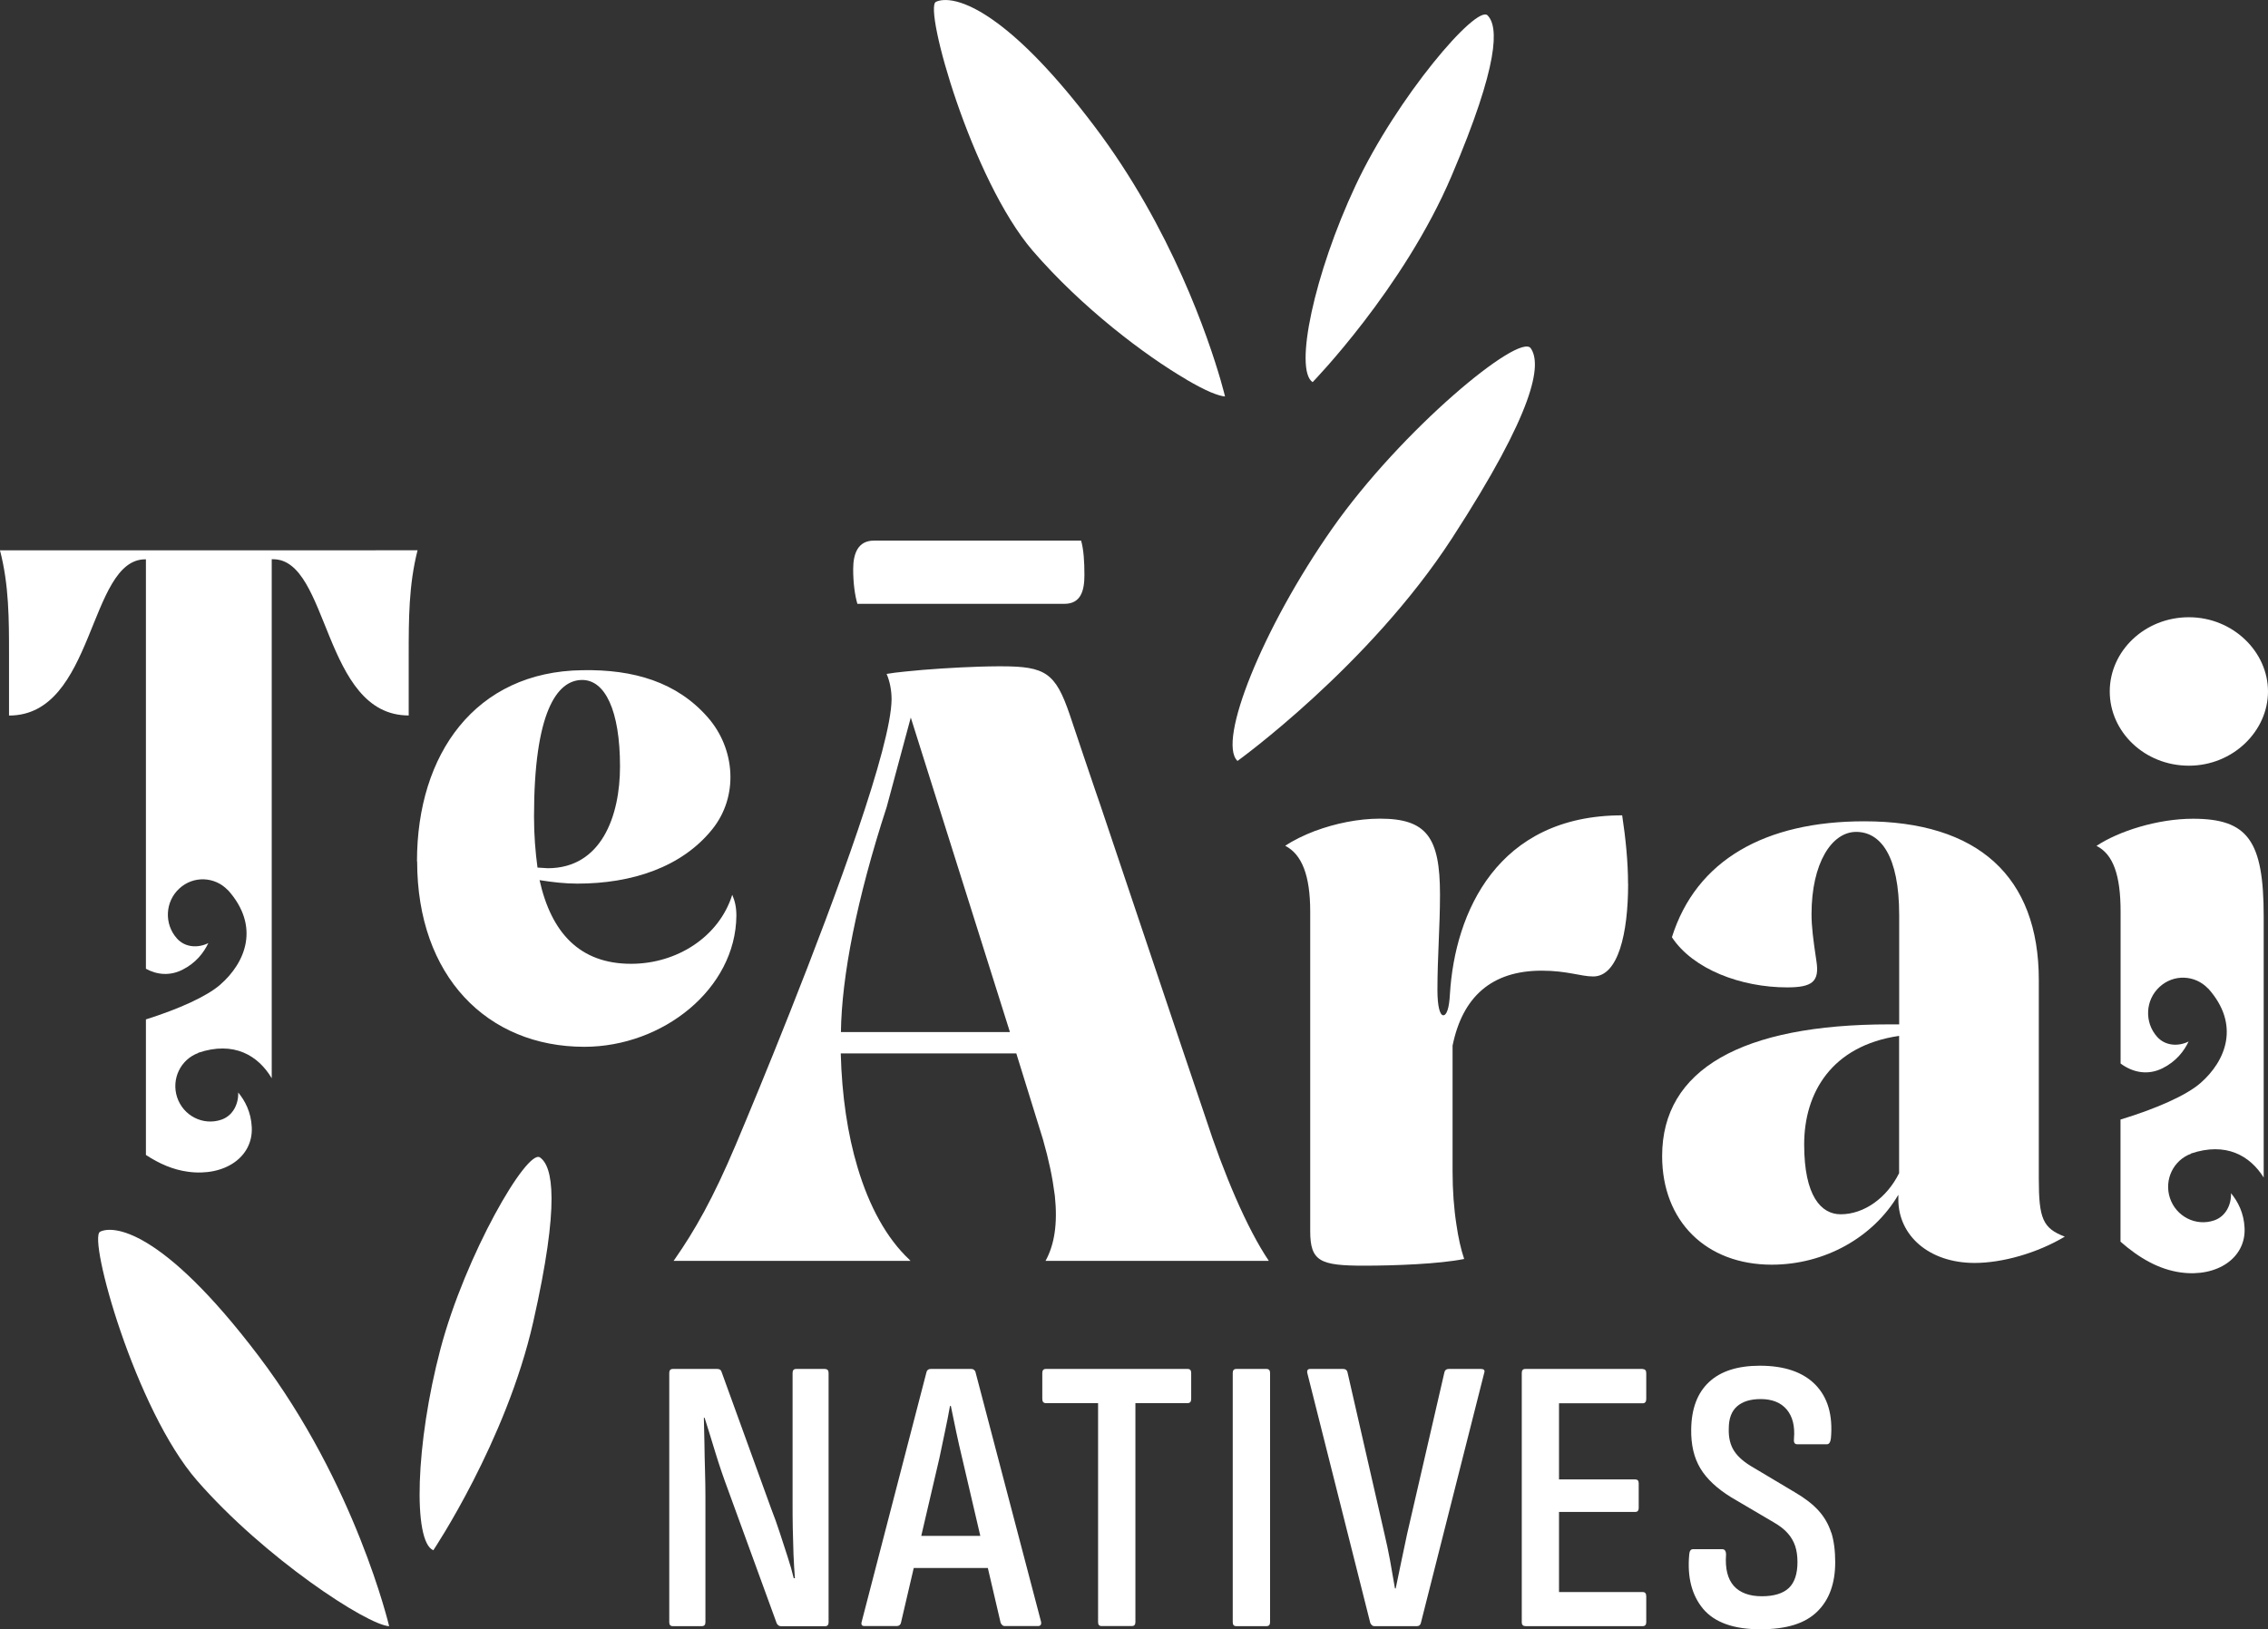
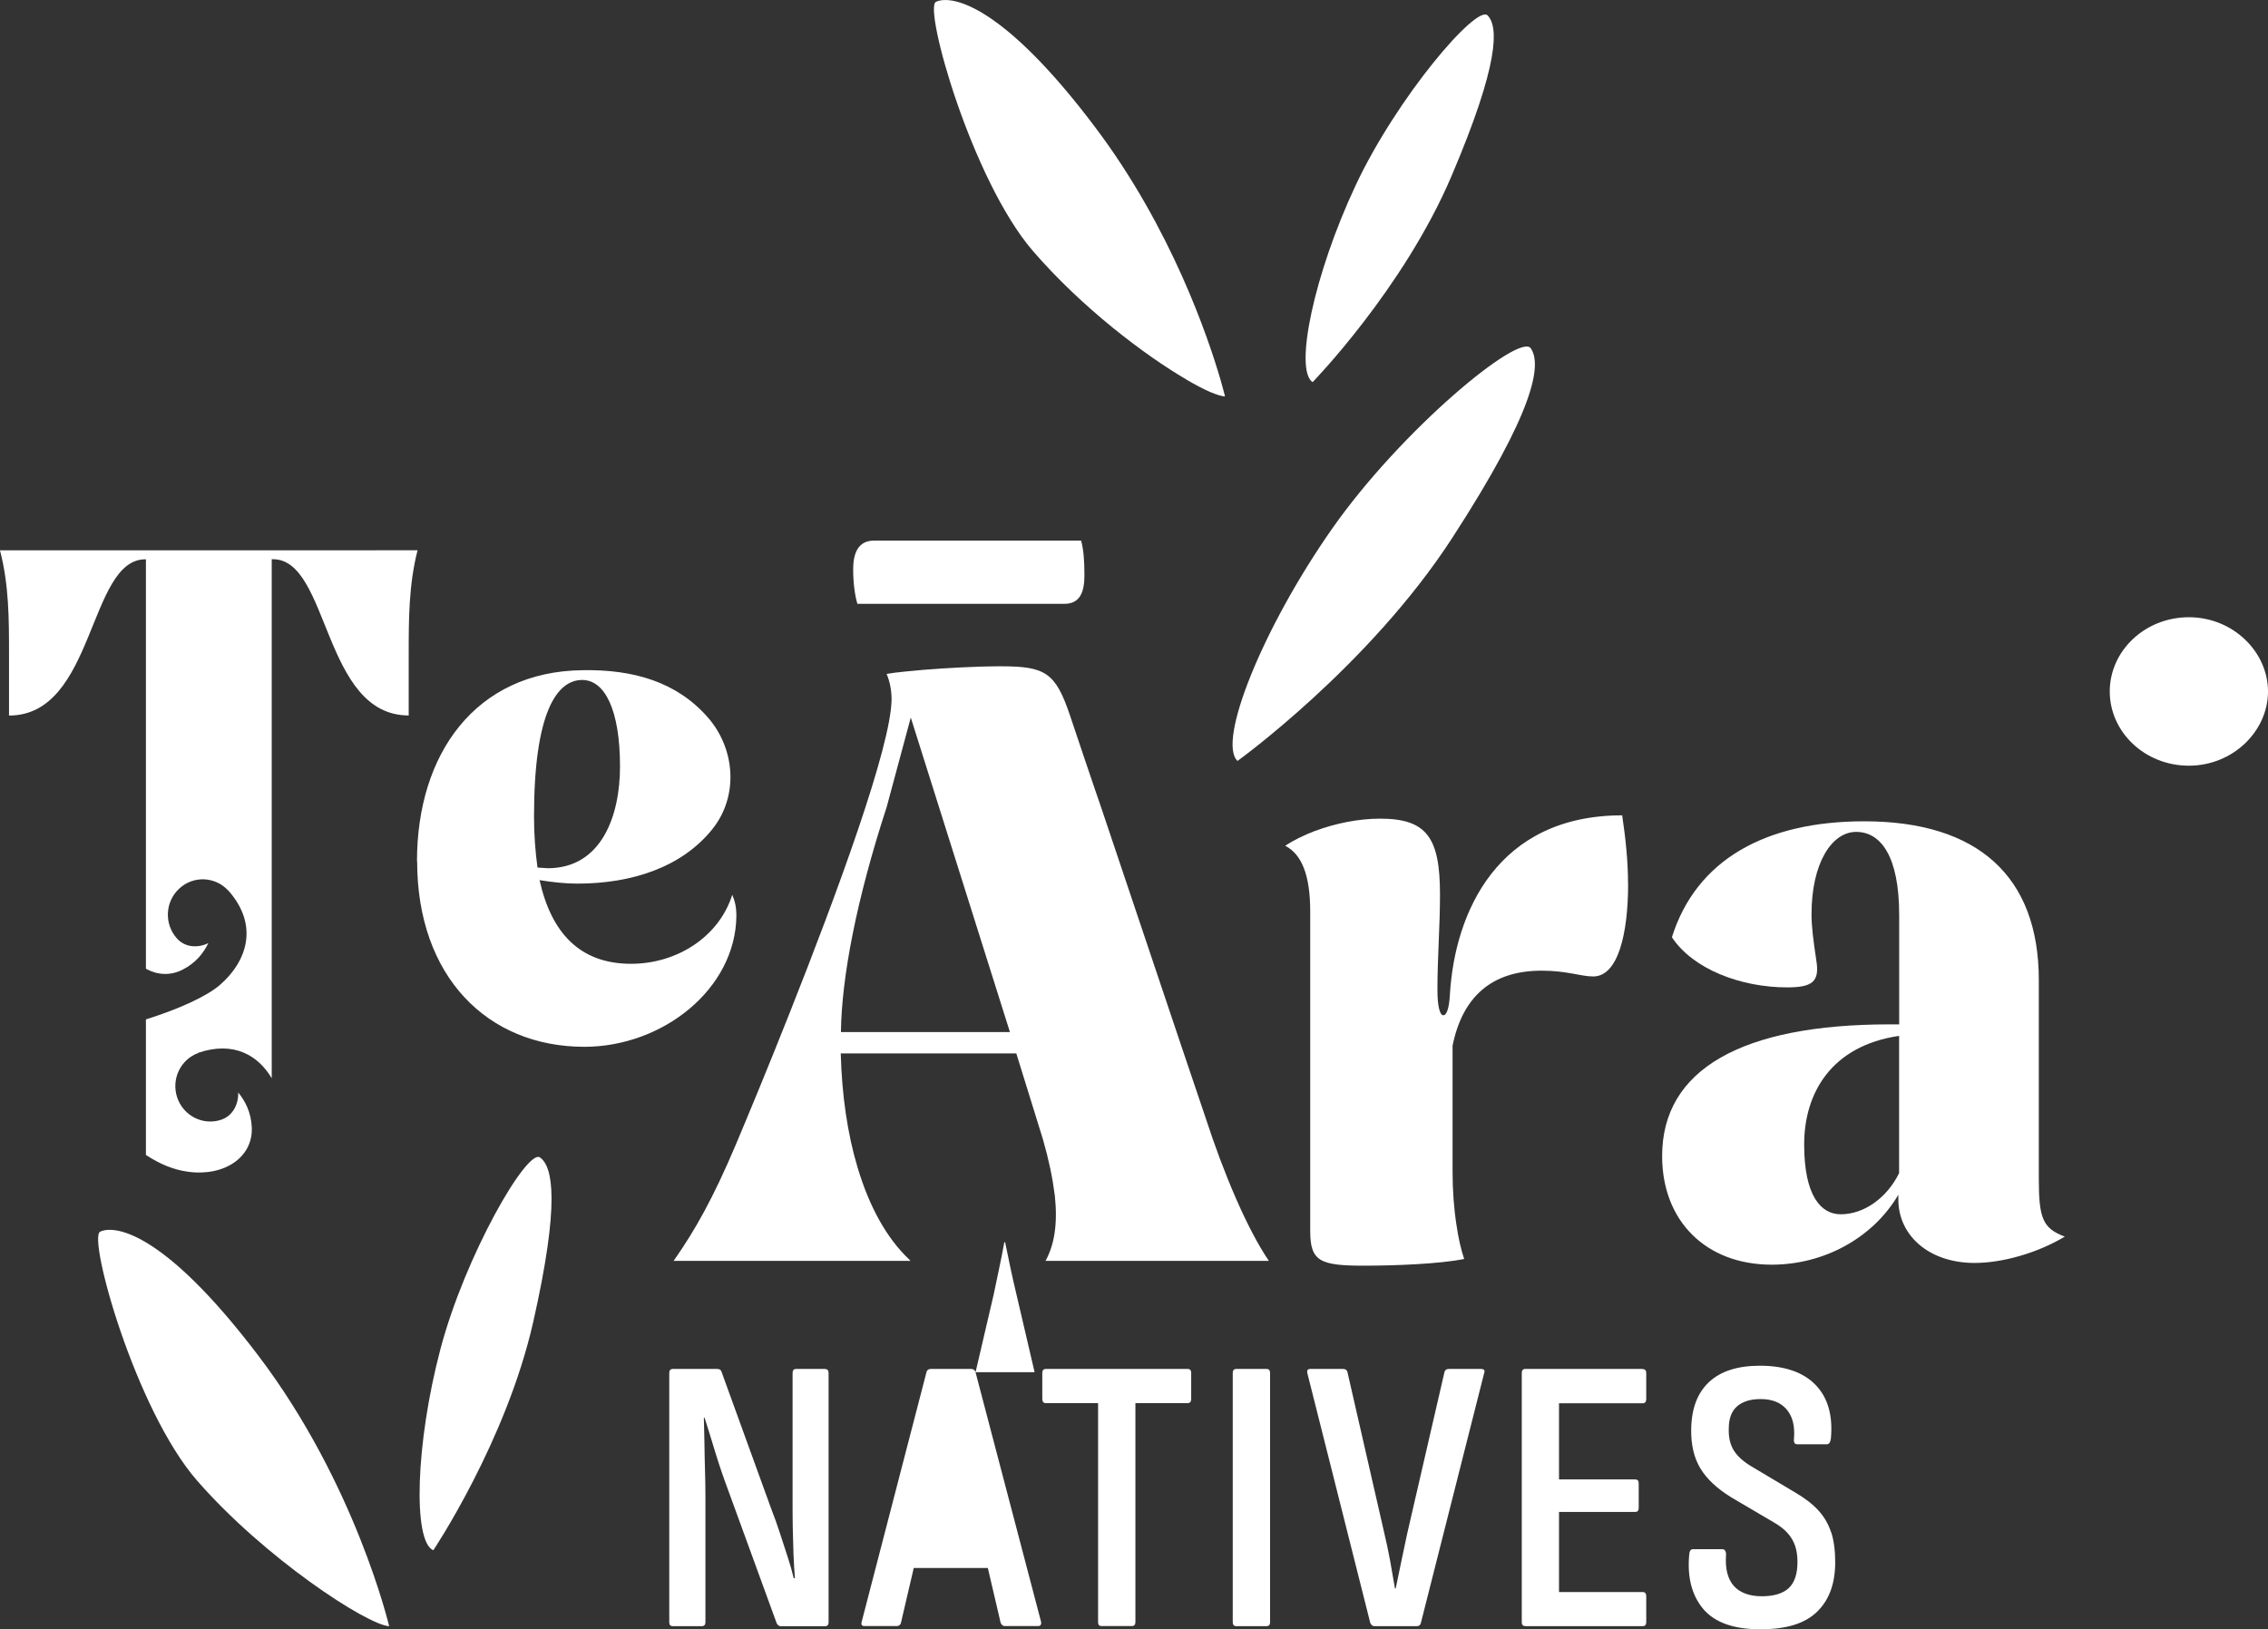
<svg xmlns="http://www.w3.org/2000/svg" id="Layer_2" viewBox="0 0 274.02 196.88">
  <rect x="0" y="0" width="274.02" height="196.88" fill="#333333" stroke="none" />
  <defs>
    <style>.cls-1{fill:#fff;}</style>
  </defs>
  <g id="Layer_1-2">
    <path class="cls-1" d="M149.51,91.96s15.91-11.47,25.94-26.94c10.03-15.46,10.84-20.97,9.5-22.93-1.34-1.96-15.61,9.82-24.01,21.81-8.4,11.99-13.89,25.72-11.43,28.05" />
    <path class="cls-1" d="M148.01,47.91c-.38-.02-.98-.2-1.73-.51-.82-.35-1.82-.87-2.94-1.53,0,0,0-.02-.02-.02-4.98-2.91-12.56-8.62-18.54-15.54C117.38,21.7,111.58.98,113.07.23c.87-.44,3.27-.55,7.51,2.62,2.94,2.19,6.8,5.98,11.63,12.38,9.36,12.36,13.83,25.77,15.27,30.72.36,1.25.53,1.97.53,1.97" />
    <path class="cls-1" d="M158.59,46.18s10.99-11.29,16.78-24.9c5.8-13.61,5.69-18.07,4.36-19.42-1.33-1.36-10.98,9.94-15.96,20.58-4.99,10.64-7.44,22.24-5.18,23.74" />
    <path class="cls-1" d="M47.02,196.53s-4.03-17.18-15.8-32.7c-11.77-15.52-17.64-15.74-19.13-14.98-1.49.76,4.26,21.51,11.71,30.06,8.13,9.34,20.55,17.47,23.23,17.61" />
    <path class="cls-1" d="M52.36,187.33s8.79-13.12,12.06-27.56c3.27-14.45,2.37-18.81.82-19.9-1.55-1.09-9.02,11.79-12.03,23.17-3,11.38-3.35,23.24-.86,24.3" />
    <path class="cls-1" d="M50.38,104.08c0-12.97,7.07-22.92,19.96-23.09,6.24-.12,11.44,1.45,15.15,5.67,3.37,3.82,3.77,9.57.57,13.55-3.7,4.6-9.73,6.57-16.3,6.57-1.49,0-2.99-.17-4.57-.42,1.41,6.32,4.82,10.11,11.06,10.11,5.57,0,10.64-3.29,12.22-8.34.33.76.5,1.52.5,2.53-.08,8.85-8.89,15.84-18.37,15.84-11.72,0-20.2-8.51-20.2-22.41M64.93,104.84l1.25.08c6.49,0,8.73-6.32,8.73-12.3,0-6.82-1.83-10.45-4.57-10.45-3.08,0-5.82,3.96-5.82,16.51,0,2.27.17,4.3.42,6.15" />
    <path class="cls-1" d="M0,66.51c1.09,4.2,1.09,8.32,1.09,12.63v7.33c10.4,0,9.56-18.88,16.47-18.88h.07v49.48c1.37.75,2.92.87,4.41.12,1.63-.82,2.57-2.05,3.13-3.22-1.25.62-2.81.54-3.79-.56-1.57-1.75-1.44-4.46.29-6.04,1.69-1.56,4.28-1.46,5.86.2v-.02c3.93,4.38,2.15,8.77-.93,11.45-1.63,1.42-5.01,2.94-8.97,4.19v16.38c1.61,1.06,3.29,1.79,5.09,2.03,4.39.6,7.87-1.76,7.7-5.37-.08-1.84-.82-3.21-1.64-4.21.05,1.41-.65,2.82-2.04,3.29-2.21.75-4.6-.47-5.34-2.71-.72-2.2.41-4.56,2.55-5.35l-.02-.02c4.34-1.47,7.27.33,8.9,3.07v-62.72h.16c6.83,0,6,18.88,16.39,18.88v-7.33c0-4.31,0-8.43,1.07-12.63H0Z" />
    <path class="cls-1" d="M264.46,74.59c-5.32,0-9.56,4.07-9.56,8.97s4.23,8.97,9.56,8.97,9.56-4.18,9.56-8.97-4.23-8.97-9.56-8.97" />
-     <path class="cls-1" d="M264.97,98.94c-4.33,0-9.05,1.53-11.67,3.28,2.02,1.01,2.91,3.55,2.91,7.94v18.36c1.52,1.13,3.35,1.44,5.09.56,1.63-.82,2.57-2.05,3.13-3.22-1.25.62-2.81.54-3.8-.56-1.57-1.75-1.44-4.46.29-6.04,1.69-1.56,4.28-1.47,5.86.2v-.02c3.93,4.38,2.15,8.77-.93,11.45-1.72,1.5-5.4,3.11-9.65,4.4v14.76c2.27,1.99,4.65,3.36,7.29,3.72,4.39.6,7.87-1.76,7.7-5.37-.08-1.84-.82-3.21-1.64-4.21.05,1.41-.65,2.82-2.04,3.29-2.21.75-4.6-.47-5.34-2.71-.72-2.2.41-4.56,2.55-5.35l-.02-.02c4.25-1.43,7.15.26,8.8,2.9v-31.54c0-9.17-1.91-11.82-8.54-11.82" />
    <path class="cls-1" d="M130.62,65.33h-25.03c-1.91,0-2.51,1.53-2.51,3.46,0,1.62.2,3.15.51,4.18h25.01c2.02,0,2.42-1.64,2.42-3.48,0-1.62-.09-3.06-.4-4.16M101.6,124.72c.09-6.72,1.91-16.1,5.53-27.2l2.91-10.81,11.98,38.01h-20.41ZM153.29,152.35c-2.62-3.87-5.43-10.5-7.65-17.33l-2.93-8.67-9.78-29.1-.64-1.86-.15-.44-1.24-3.66-1.67-4.97c-1.71-4.99-2.91-5.8-8.23-5.8h-.45c-.65,0-1.38.02-2.16.04-2.85.09-6.38.31-9,.59-.89.09-1.66.18-2.27.29.4.92.6,2.03.6,3.06-.05,5.75-6.67,23.67-12.3,37.87-2.65,6.7-5.09,12.56-6.51,15.93-2.76,6.54-4.96,10.39-7.42,13.92-.04.06-.07.09-.11.15h28.64c-.06-.04-.11-.09-.15-.15-2.75-2.58-4.85-6.43-6.25-11.11-1.22-4.05-1.91-8.75-2.04-13.81h21.21l3.22,10.39c.71,2.47,1.16,4.66,1.4,6.56.02.11.02.2.04.29.35,3.37-.06,5.89-1.13,7.83h26.95Z" />
    <path class="cls-1" d="M196.71,106.8c0,6-1.2,11.2-4.22,11.2-1.51,0-3.13-.7-6.23-.7-6.03,0-9.56,3.15-10.76,9.06v15.18c0,2.3.16,4.51.47,6.48.22,1.53.53,2.93.93,4.12-3.02.61-8.45.81-12.07.81-5.33,0-6.53-.51-6.53-4.18v-38.62c0-4.38-1.02-6.92-3.02-7.94.98-.66,2.23-1.27,3.63-1.81h.02c2.36-.88,5.16-1.47,7.8-1.47,5.63,0,7.25,2.25,7.25,9.17,0,3.89-.31,7.55-.31,11.53,0,2.03.31,3.06.71,3.06s.71-.83.8-2.56c.6-9.87,5.74-21.6,20.81-21.6.42,2.76.71,5.62.71,8.27" />
    <path class="cls-1" d="M200.82,139.69c0-10.44,9.61-15.9,27.46-15.9h1.18v-13.22c0-7.15-2.25-10.04-5.2-10.04s-5.39,3.78-5.39,9.94c0,1.49.2,3.08.59,5.67.39,2.48-.49,3.18-3.53,3.18-5.59,0-11.38-2.19-13.93-6.06,2.94-9.34,11.28-14.01,23.24-14.01,13.73,0,21.09,6.66,21.09,19.18v24.05c0,4.77.49,5.96,3.14,6.96-3.33,1.99-7.55,3.18-10.89,3.18-5.59,0-9.22-3.38-9.22-7.65v-.59c-3.04,5.17-8.92,8.45-15.3,8.45-7.94,0-13.24-5.27-13.24-13.12M222.39,146.74c2.84,0,5.59-1.99,7.06-4.97v-16.59c-8.14,1.19-11.47,6.86-11.47,13.12s2.06,8.44,4.41,8.44" />
    <path class="cls-1" d="M99.7,165.43h-3.51c-.29,0-.43.16-.43.48v15.8c0,.82,0,1.78.02,2.87.02,1.09.05,2.17.09,3.25.05,1.08.1,2.04.17,2.89h-.14c-.19-.79-.43-1.65-.74-2.59-.3-.93-.62-1.9-.95-2.92s-.67-1.96-1.02-2.85l-6.02-16.6c-.06-.22-.24-.33-.52-.33h-5.36c-.28,0-.43.16-.43.48v30.13c0,.32.14.47.43.47h3.51c.28,0,.43-.16.43-.47v-15.18c0-.98-.02-2.02-.05-3.13-.03-1.11-.06-2.22-.07-3.34-.02-1.12-.04-2.14-.07-3.06h.09c.41,1.3.85,2.7,1.3,4.2.46,1.5.97,3.01,1.54,4.53l5.88,16.13c.13.22.3.33.52.33h5.31c.28,0,.43-.16.43-.47v-30.13c0-.32-.14-.48-.43-.48Z" />
-     <path class="cls-1" d="M117.87,165.81c-.1-.25-.27-.38-.52-.38h-4.89c-.28,0-.46.13-.52.38l-7.83,30.17c-.1.35.02.52.33.52h3.89c.28,0,.46-.13.52-.38l1.55-6.64h8.95l1.55,6.64c.13.25.28.38.47.38h4.03c.32,0,.44-.17.38-.52l-7.92-30.17ZM111.31,185.59l2.19-9.39c.22-1.07.44-2.13.66-3.15.22-1.03.43-2.08.62-3.15h.1c.22,1.08.44,2.13.66,3.18.22,1.04.46,2.09.71,3.13l2.19,9.39h-7.13Z" />
+     <path class="cls-1" d="M117.87,165.81c-.1-.25-.27-.38-.52-.38h-4.89c-.28,0-.46.13-.52.38l-7.83,30.17c-.1.35.02.52.33.52h3.89c.28,0,.46-.13.52-.38l1.55-6.64h8.95l1.55,6.64c.13.25.28.38.47.38h4.03c.32,0,.44-.17.38-.52l-7.92-30.17Zl2.19-9.39c.22-1.07.44-2.13.66-3.15.22-1.03.43-2.08.62-3.15h.1c.22,1.08.44,2.13.66,3.18.22,1.04.46,2.09.71,3.13l2.19,9.39h-7.13Z" />
    <path class="cls-1" d="M143.49,165.43h-17.13c-.28,0-.43.16-.43.48v3.13c0,.35.14.52.43.52h6.31v26.47c0,.32.14.47.43.47h3.65c.28,0,.43-.16.43-.47v-26.47h6.31c.29,0,.43-.17.43-.52v-3.13c0-.32-.14-.48-.43-.48Z" />
    <path class="cls-1" d="M153.02,165.43h-3.65c-.29,0-.43.16-.43.48v30.13c0,.32.14.47.43.47h3.65c.29,0,.43-.16.43-.47v-30.13c0-.32-.14-.48-.43-.48Z" />
    <path class="cls-1" d="M178.98,165.43h-3.94c-.28,0-.46.13-.52.38l-4.51,19.55c-.22,1.07-.45,2.17-.69,3.27-.24,1.11-.47,2.21-.69,3.32h-.09c-.19-1.14-.39-2.26-.59-3.37-.21-1.11-.43-2.2-.69-3.27l-4.46-19.5c-.06-.25-.24-.38-.52-.38h-3.98c-.32,0-.43.19-.33.57l7.59,30.13c.13.25.28.38.47.38h5.17c.25,0,.41-.13.47-.38l7.64-30.17c.13-.35.01-.52-.33-.52Z" />
    <path class="cls-1" d="M198.47,165.43h-14.18c-.29,0-.43.16-.43.48v30.13c0,.32.16.47.47.47h14.14c.28,0,.43-.16.43-.47v-3.13c0-.35-.14-.52-.43-.52h-10.11v-9.68h9.2c.29,0,.43-.16.43-.47v-2.99c0-.32-.14-.47-.43-.47h-9.2v-9.2h10.11c.28,0,.43-.17.43-.52v-3.13c0-.32-.14-.48-.43-.48Z" />
    <path class="cls-1" d="M221.24,185.19c-.32-1-.83-1.88-1.54-2.66s-1.67-1.51-2.87-2.21l-4.93-2.94c-1.11-.63-1.9-1.3-2.37-2.02s-.7-1.62-.66-2.73c0-1.2.33-2.09,1-2.68.66-.58,1.61-.88,2.85-.88,1.39,0,2.44.42,3.15,1.26.71.84,1,2,.88,3.49-.06.47.06.71.38.71h3.61c.25,0,.41-.24.47-.71.25-2.78-.37-4.94-1.87-6.48-1.5-1.53-3.74-2.3-6.71-2.3-2.69,0-4.74.66-6.14,1.97-1.41,1.31-2.13,3.22-2.16,5.72-.03,1.87.34,3.44,1.11,4.72s2.02,2.44,3.72,3.49l5.08,2.99c.73.41,1.3.85,1.73,1.33.43.47.73,1,.92,1.56.19.57.28,1.22.28,1.95,0,1.42-.35,2.47-1.04,3.13-.7.66-1.79,1-3.27,1s-2.65-.42-3.39-1.26c-.74-.84-1.05-2.09-.93-3.77,0-.44-.16-.66-.47-.66h-3.51c-.29,0-.44.22-.47.66-.25,2.72.31,4.9,1.68,6.55,1.38,1.64,3.68,2.47,6.9,2.47s5.42-.71,6.88-2.13,2.18-3.42,2.18-5.98c0-1.39-.16-2.59-.47-3.58Z" />
  </g>
</svg>